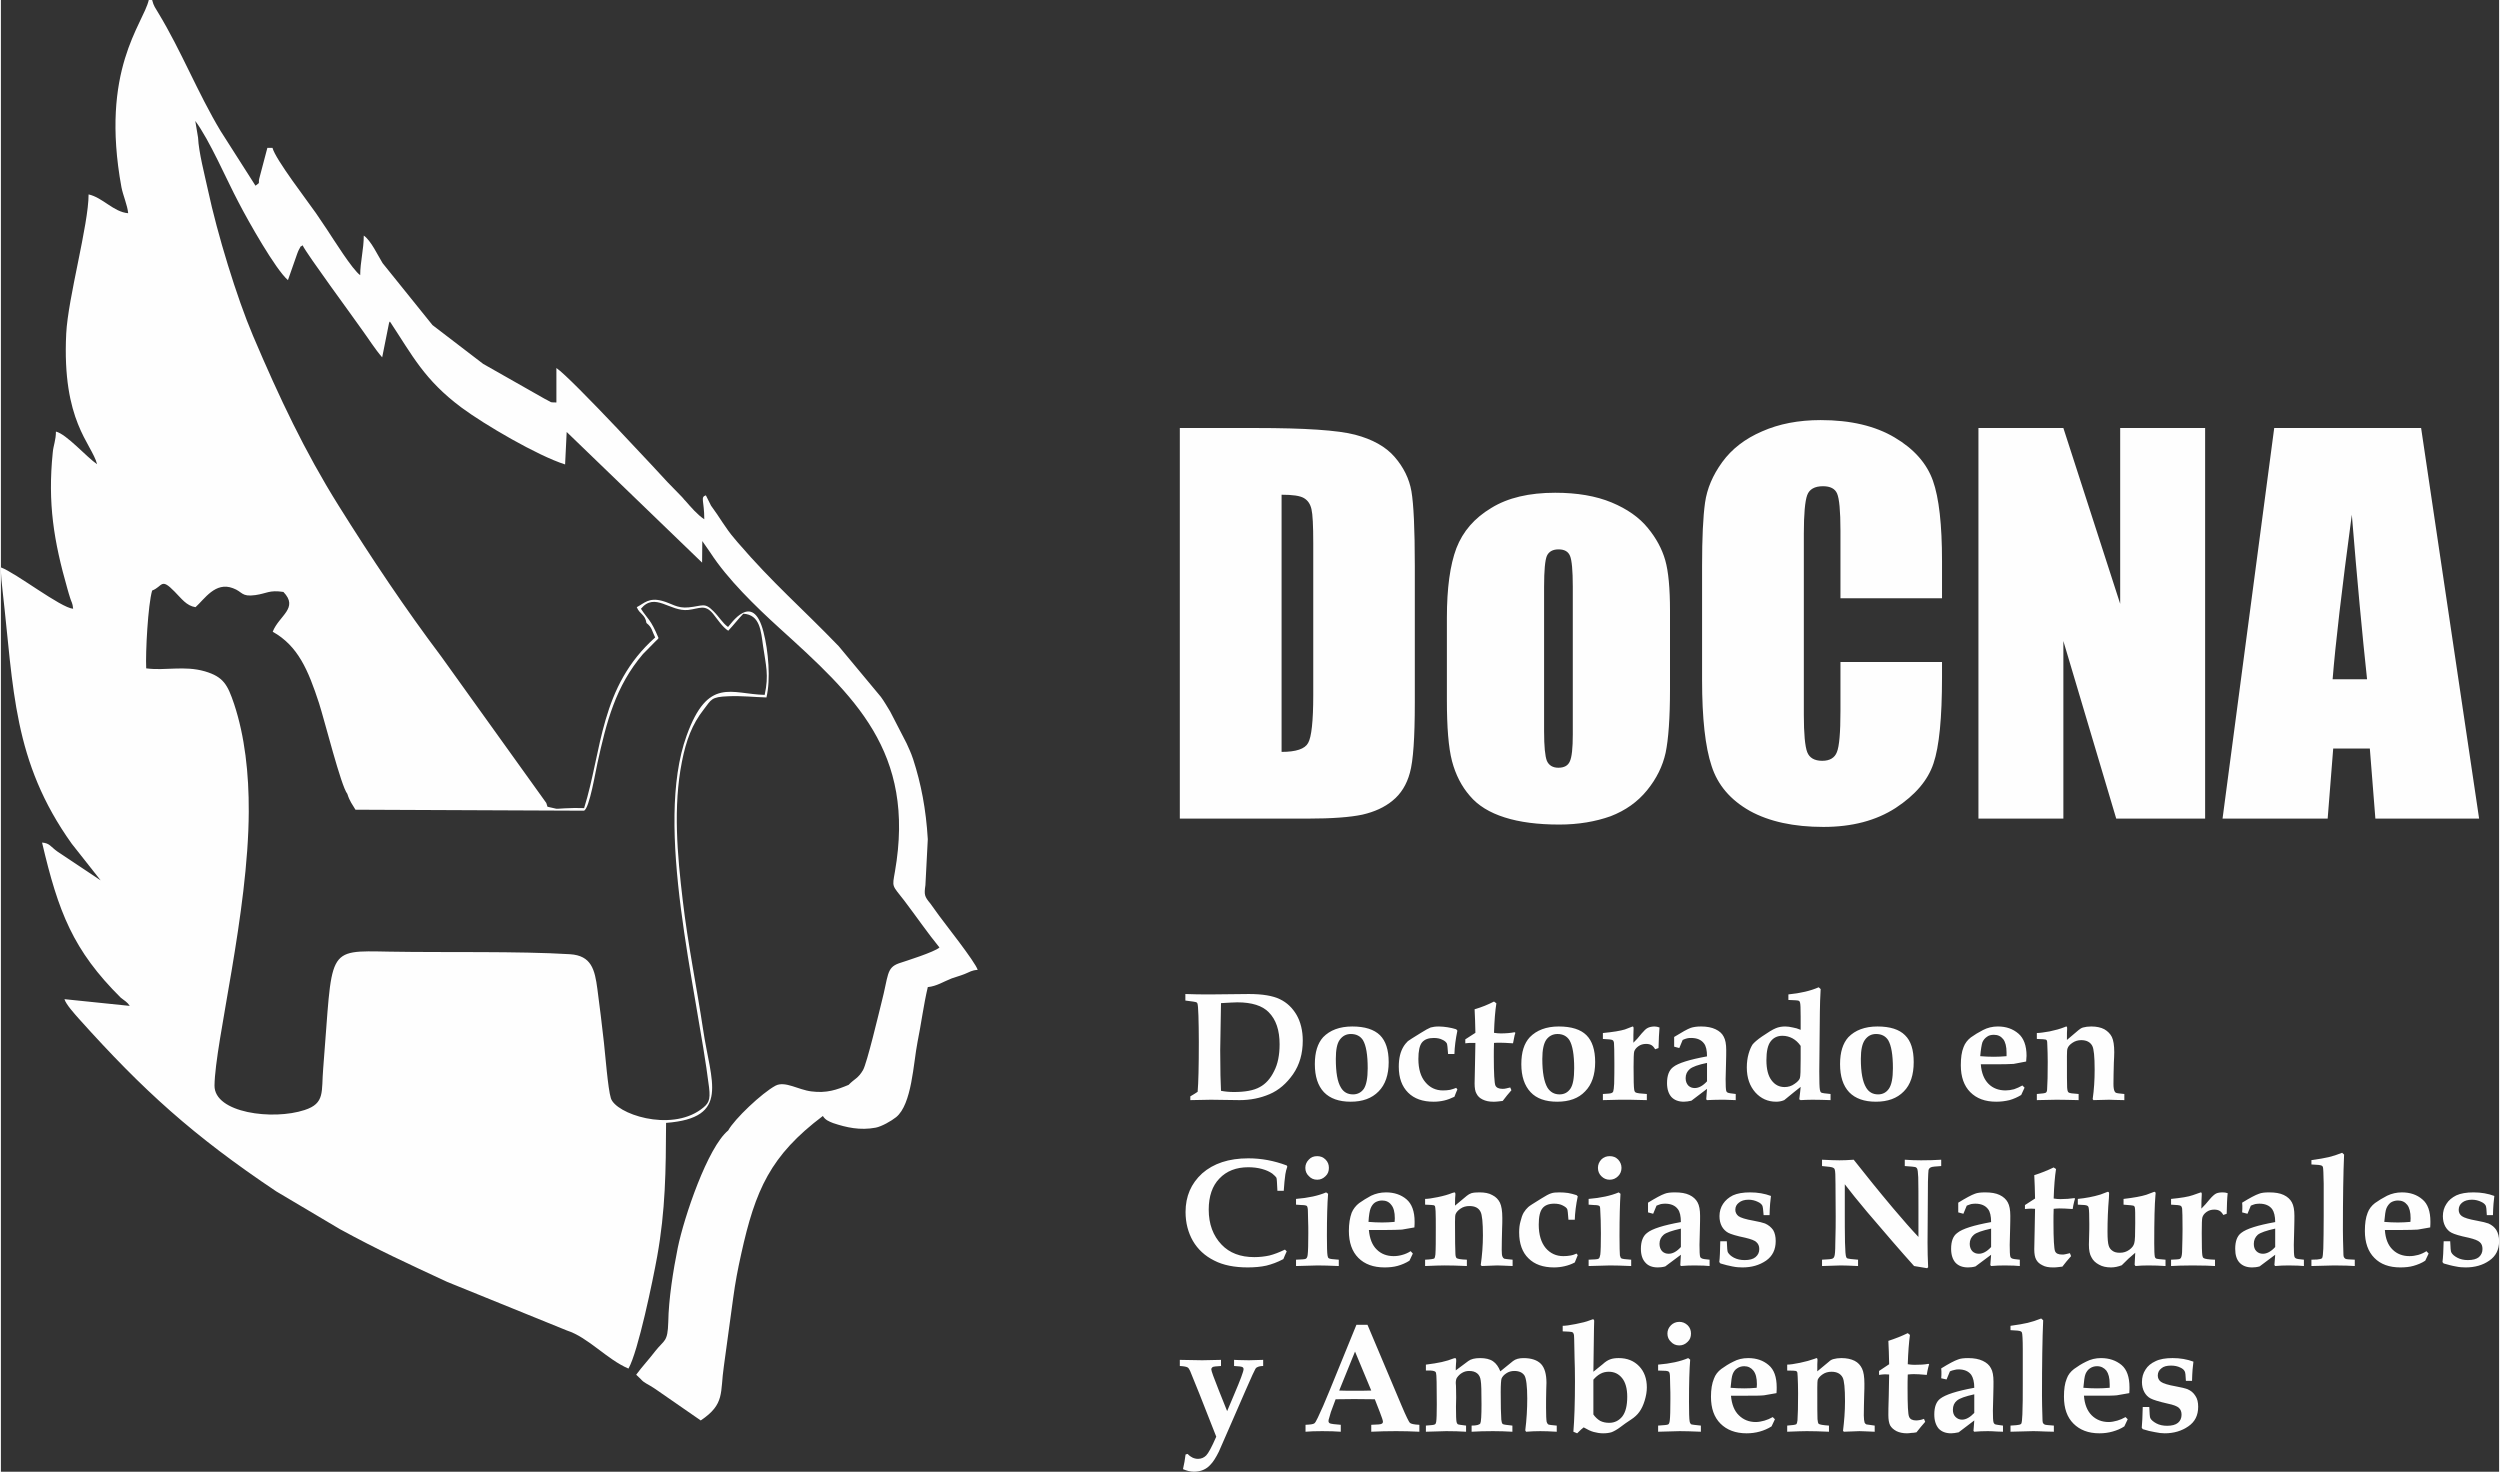
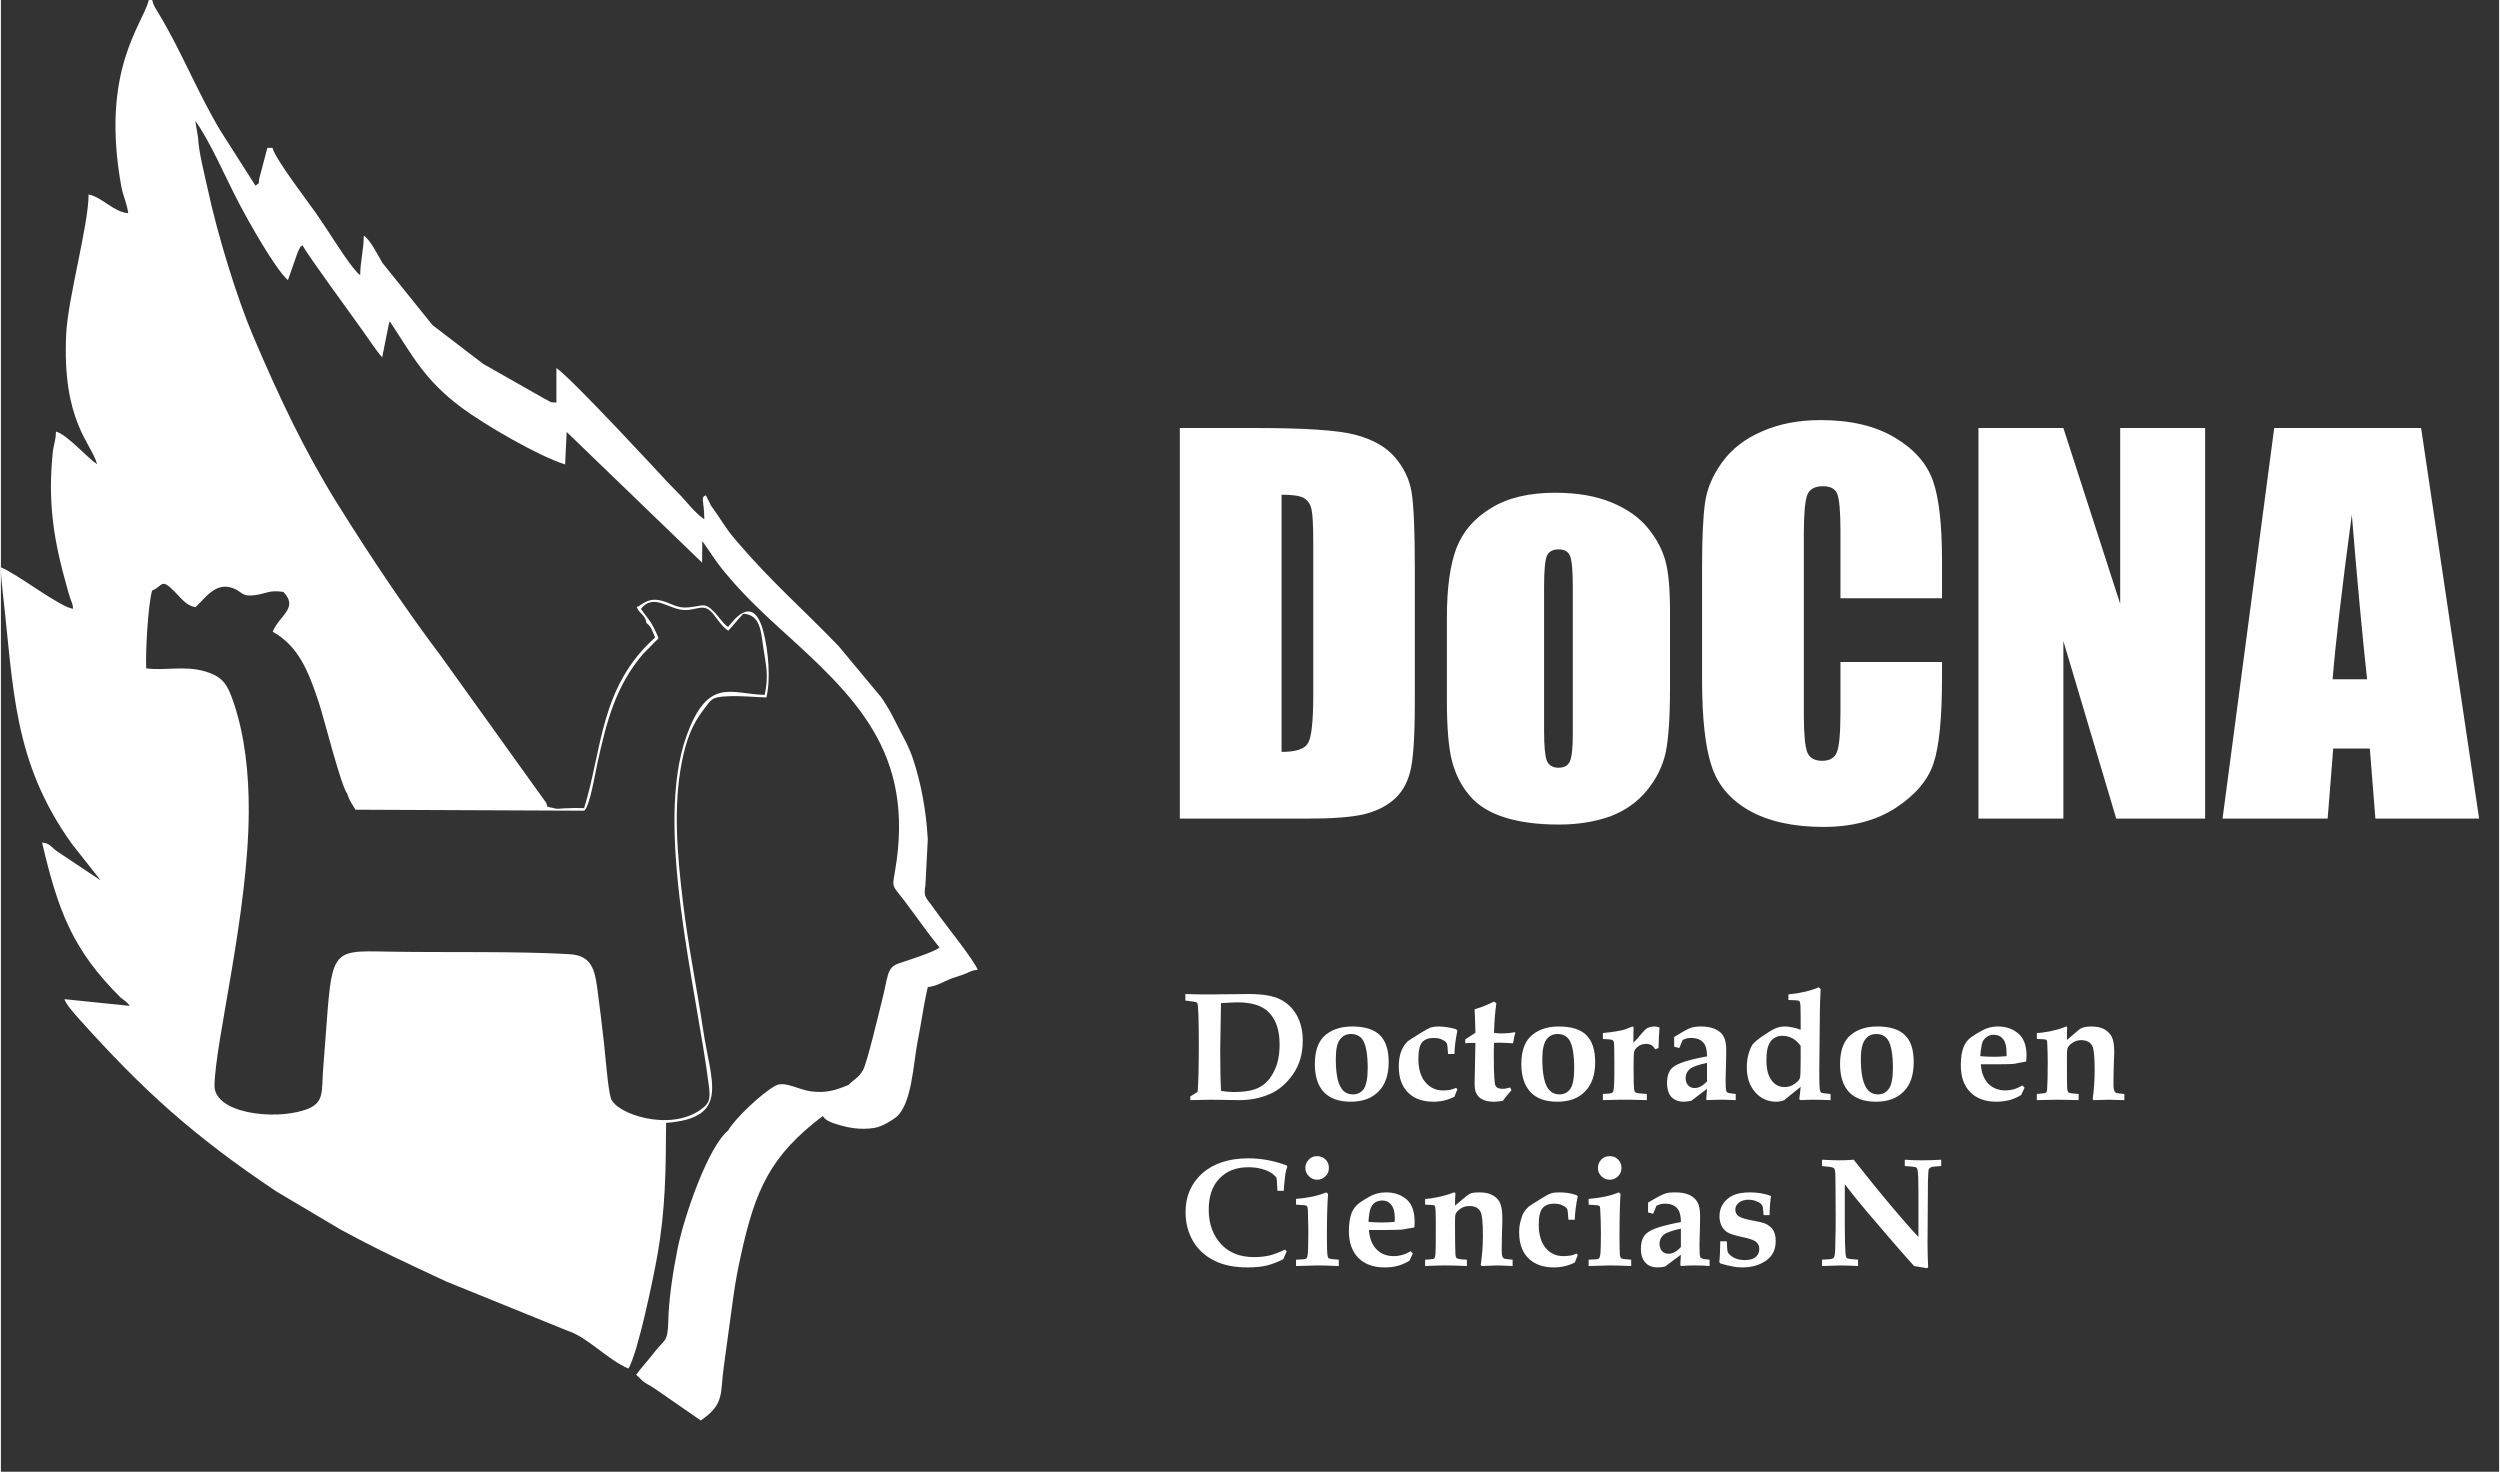
<svg xmlns="http://www.w3.org/2000/svg" xml:space="preserve" width="778px" height="458px" version="1.1" style="shape-rendering:geometricPrecision; text-rendering:geometricPrecision; image-rendering:optimizeQuality; fill-rule:evenodd; clip-rule:evenodd" viewBox="0 0 12619 7434">
  <rect x="0" y="0" width="12619" height="7434" fill="#333333" stroke="none" />
  <defs>
    <style type="text/css">
   
    .fil0 {fill:#FEFEFE}
    .fil1 {fill:#FEFEFE;fill-rule:nonzero}
   
  </style>
  </defs>
  <g id="Capa_x0020_1">
    <g id="_2220715417360">
      <path class="fil0" d="M3674 5710c-104,85 -223,437 -255,593 -23,114 -46,257 -48,376 -3,101 -19,87 -65,145 -32,42 -67,79 -97,120l23 22c18,21 35,24 72,49l231 160c124,-83 97,-140 117,-275l47 -344c11,-81 23,-143 40,-220 72,-327 148,-499 413,-699 12,20 29,27 52,36 66,22 135,38 215,23 30,-6 78,-33 103,-53 80,-65 87,-273 108,-379 18,-88 31,-190 52,-278 44,-4 80,-28 121,-44 22,-8 40,-12 65,-22 28,-11 35,-19 66,-21 -11,-39 -174,-244 -195,-274l-44 -61c-30,-36 -32,-44 -25,-93l12 -232c-9,-152 -34,-281 -74,-404 -14,-41 -18,-45 -33,-80l-83 -161c-15,-24 -30,-51 -47,-74l-213 -256c-189,-196 -331,-316 -510,-524 -8,-10 -8,-10 -16,-19 -46,-53 -77,-111 -119,-167l-26 -52c-29,9 -8,27 -8,121 -36,-24 -67,-61 -97,-95 -1,-1 -3,-3 -4,-4 -1,-2 -11,-13 -12,-14l-73 -75c-8,-9 -484,-525 -561,-576l0 174c-40,-1 -20,0 -43,-10 0,0 -12,-7 -17,-9l-310 -176 -256 -196 -252 -313c-23,-37 -59,-115 -95,-139 0,70 -18,133 -18,200 -39,-27 -136,-183 -168,-231l-56 -83c-38,-55 -205,-272 -219,-329l-26 0 -38 144c-13,43 8,25 -22,47l-176 -276c-115,-191 -199,-406 -315,-597 -15,-26 -23,-33 -31,-65l-17 0c-28,122 -247,351 -138,946 8,41 30,90 34,131 -74,-6 -128,-79 -200,-95 0,153 -104,523 -113,703 -22,445 128,553 156,660 -52,-35 -154,-152 -208,-165 0,44 -13,70 -16,106 -26,256 5,446 74,688 6,20 7,26 14,47 7,23 12,23 15,54 -63,-5 -289,-181 -365,-209 0,43 4,80 9,122 56,490 51,857 349,1274l146 185 -219 -146c-35,-25 -38,-42 -77,-45 82,350 156,544 398,784 19,15 33,22 45,41l-330 -34c8,27 52,75 74,100 324,361 575,589 996,871l322 191c196,107 339,172 541,266l606 246c106,34 202,146 310,192 49,-85 124,-449 145,-566 42,-234 44,-433 45,-675 327,-25 226,-207 187,-472 -33,-219 -77,-431 -103,-654 -27,-226 -49,-471 -4,-698 21,-108 52,-190 110,-264 39,-50 36,-64 124,-67 67,-3 127,4 193,6 22,-91 10,-236 -15,-331 -54,-211 -168,-35 -179,-25 -28,-20 -44,-50 -73,-79 -46,-47 -54,-27 -126,-20 -59,6 -85,-20 -134,-33 -67,-18 -90,12 -128,32 15,37 42,35 49,80 29,22 28,42 44,73 -280,249 -268,572 -359,862 -33,-1 -64,-1 -97,1 -12,0 -33,3 -44,2l-44 -10 -6 -19 -530 -739c-182,-242 -349,-491 -521,-766 -169,-271 -296,-539 -430,-854 -83,-195 -181,-517 -228,-737 -16,-74 -47,-192 -50,-265l-14 -84c73,98 157,295 219,412 49,95 187,339 249,392l47 -134c1,-3 7,-18 8,-19 19,-33 0,-7 19,-23 22,46 253,359 301,428 33,45 65,97 101,138l35 -175c1,-1 2,-4 4,-6 114,172 173,294 362,435 116,86 384,243 523,287l8 -164 684 660 1 -109 41 59c86,133 228,271 349,381 376,341 689,623 583,1230 -14,81 -16,65 47,146 60,79 119,165 178,237 -25,23 -172,69 -205,80 -64,23 -52,61 -88,199 -13,52 -73,305 -93,340 -25,43 -42,43 -73,75 -60,25 -111,43 -188,33 -66,-8 -133,-54 -181,-29 -69,37 -208,169 -239,226zm-2910 -2727c54,-21 43,-67 113,5 36,36 60,72 106,79 46,-41 100,-130 189,-96 50,18 41,45 113,35 58,-8 70,-27 142,-16 79,82 -22,119 -54,201 128,72 179,193 234,361 28,87 112,422 143,458 11,36 26,55 41,80l1154 5c28,-9 60,-206 68,-239 46,-210 92,-390 230,-552l65 -66c10,-9 6,-5 14,-15 -41,-98 -55,-95 -89,-148 71,-86 146,16 239,6 58,-7 84,-30 125,19 21,26 48,68 77,86 30,-32 50,-59 76,-86 85,5 89,87 100,164 14,97 30,145 8,246 -169,-4 -286,-93 -394,205 -167,458 51,1277 113,1777 8,67 -2,83 -41,112 -157,115 -431,22 -455,-57 -15,-48 -28,-221 -35,-281 -10,-89 -21,-181 -33,-270 -13,-100 -31,-169 -138,-176 -262,-16 -628,-8 -912,-13 -328,-6 -285,-21 -335,590 -10,117 11,176 -94,210 -160,53 -457,15 -455,-124 3,-220 171,-872 173,-1383 1,-193 -20,-381 -74,-544 -33,-97 -53,-137 -148,-165 -104,-30 -199,-2 -296,-15 -4,-81 9,-322 30,-393z" />
      <g>
        <path class="fil1" d="M6008 5557l0 -19c17,-10 30,-18 37,-23 4,-45 6,-129 6,-252 0,-53 -1,-97 -2,-133 -1,-36 -3,-56 -5,-61 -1,-3 -3,-5 -5,-6 -4,-2 -22,-5 -56,-9l0 -33c39,2 83,2 133,2l188 -2c69,0 121,9 156,26 36,17 64,44 85,80 20,35 31,79 31,129 0,66 -16,122 -49,170 -33,47 -72,81 -119,101 -47,20 -97,30 -151,30l-145 -2c-23,0 -58,1 -104,2zm155 -47c21,4 43,6 65,6 57,0 101,-8 131,-25 30,-16 54,-43 72,-80 19,-36 28,-82 28,-136 0,-71 -18,-125 -55,-162 -32,-33 -85,-50 -159,-50 -16,0 -43,2 -82,4l-4 238c0,100 2,169 4,205zm474 -135c0,-60 14,-105 42,-136 34,-35 83,-54 147,-54 64,0 110,15 140,44 29,29 44,74 44,136 0,64 -17,114 -51,148 -34,35 -81,52 -141,52 -59,0 -104,-16 -135,-48 -31,-33 -46,-80 -46,-142zm106 -26c0,68 8,116 26,145 13,22 33,34 61,34 23,0 42,-10 55,-29 12,-19 19,-53 19,-103 0,-68 -8,-115 -24,-142 -13,-20 -33,-31 -61,-31 -24,0 -42,10 -56,29 -14,19 -20,51 -20,97zm599 -25l-32 0c-2,-31 -4,-48 -6,-53 -4,-7 -11,-14 -23,-19 -11,-6 -26,-9 -43,-9 -27,0 -47,7 -60,23 -12,15 -18,43 -18,83 0,51 12,90 35,117 23,28 53,42 89,42 13,0 25,-1 36,-3 11,-3 22,-6 31,-10l6 8c-5,12 -11,25 -15,37 -17,8 -34,15 -52,19 -17,4 -35,6 -53,6 -55,0 -98,-15 -129,-46 -31,-31 -47,-74 -47,-131 0,-21 2,-40 6,-57 4,-17 10,-31 17,-43 7,-12 15,-21 23,-29 5,-4 27,-18 66,-42 22,-14 39,-23 49,-27 11,-3 24,-5 42,-5 15,0 30,2 44,4 15,2 29,6 43,10l6 7c-9,43 -14,82 -15,118zm55 -74l51 -33c-1,-45 -2,-85 -4,-119 35,-10 67,-23 98,-39l12 9c-6,37 -10,87 -12,149 12,2 23,3 34,3 26,0 50,-2 70,-6l4 3 -4 13c-3,15 -6,28 -8,40 -30,-2 -52,-3 -66,-3 -10,0 -20,0 -30,1 -1,26 -1,49 -1,69 0,85 3,134 8,146 5,11 17,17 36,17 5,0 11,0 18,-2 6,-1 13,-3 21,-5l6 14c-15,17 -30,35 -44,54 -10,1 -18,2 -26,3 -8,1 -15,1 -22,1 -21,0 -39,-4 -53,-11 -15,-7 -25,-17 -31,-29 -7,-11 -10,-29 -10,-52 0,-12 1,-44 2,-96 1,-46 2,-82 2,-109l-20 0c-8,0 -18,0 -31,2l0 -20zm283 125c0,-60 14,-105 43,-136 34,-35 83,-54 146,-54 64,0 111,15 140,44 29,29 44,74 44,136 0,64 -17,114 -51,148 -33,35 -80,52 -141,52 -59,0 -104,-16 -134,-48 -31,-33 -47,-80 -47,-142zm106 -26c0,68 9,116 26,145 14,22 34,34 61,34 24,0 42,-10 55,-29 13,-19 19,-53 19,-103 0,-68 -8,-115 -24,-142 -13,-20 -33,-31 -60,-31 -24,0 -43,10 -57,29 -13,19 -20,51 -20,97zm306 208l0 -31c26,-1 41,-3 44,-5 3,-1 6,-3 8,-7 2,-6 4,-19 5,-40 1,-38 1,-71 1,-102 0,-59 -1,-94 -2,-105 -1,-6 -3,-11 -7,-13 -4,-3 -20,-5 -49,-6l0 -30c52,-5 88,-11 111,-18l39 -15c3,0 5,3 5,8l0 5c-1,16 -1,39 -1,69 13,-12 27,-28 42,-47 12,-14 22,-24 31,-28 8,-4 20,-7 34,-7 8,0 17,2 25,5 -2,25 -4,60 -5,104l-17 6c-6,-10 -12,-17 -19,-21 -7,-4 -16,-6 -27,-6 -15,0 -28,4 -39,12 -11,8 -18,17 -21,27 -2,8 -3,34 -3,78 0,65 1,103 3,113 1,8 3,12 7,15 6,4 25,6 57,8l0 31 -43 -1c-27,-1 -51,-1 -70,-1 -19,0 -41,0 -66,1l-43 1zm671 -31l0 31 -29 -1c-16,-1 -32,-1 -47,-1 -24,0 -47,1 -69,2l-4 -4 4 -53 -79 60c-14,3 -27,5 -38,5 -27,0 -48,-8 -63,-24 -14,-16 -22,-39 -22,-70 0,-38 10,-65 31,-81 25,-20 83,-38 171,-54 0,-30 -5,-52 -15,-65 -14,-19 -36,-28 -65,-28 -7,0 -14,0 -21,2 -7,2 -14,4 -22,8l-17 41 -26 -7 0 -17 0 -17 0 -15c39,-24 67,-40 84,-46 12,-4 29,-7 52,-7 30,0 54,5 73,14 19,9 33,21 41,37 9,16 13,38 13,68 0,13 0,35 -1,67 -1,33 -2,60 -2,80 0,32 1,52 3,59 1,4 3,7 7,9 4,2 18,5 41,7zm-145 -157c-45,9 -74,20 -87,31 -14,12 -21,27 -21,46 0,16 5,28 13,37 9,9 20,13 33,13 20,0 41,-11 62,-34l0 -93zm473 -167l0 -66c0,-41 -1,-65 -3,-71 -1,-5 -3,-8 -7,-10 -4,-2 -21,-3 -52,-4l0 -28c61,-6 112,-18 153,-36l10 9c-2,41 -4,80 -4,116l-3 300c0,51 1,81 3,92 1,7 3,12 7,15 4,2 20,5 47,7l0 31c-31,-1 -62,-2 -91,-2 -22,0 -42,1 -60,2l-7 -4c3,-26 6,-47 7,-63 -17,13 -45,36 -83,67 -14,6 -28,8 -41,8 -42,0 -77,-16 -105,-47 -28,-32 -43,-73 -43,-126 0,-25 3,-48 9,-69 6,-21 13,-36 20,-47 8,-10 24,-24 47,-40 32,-22 55,-36 70,-42 14,-6 30,-9 48,-9 12,0 25,2 38,5 13,2 26,6 40,12zm0 81c-12,-17 -25,-29 -41,-38 -15,-8 -32,-13 -51,-13 -26,0 -46,10 -60,29 -14,18 -21,50 -21,94 0,46 9,80 26,102 17,23 39,34 66,34 18,0 35,-5 50,-16 15,-10 24,-20 27,-29 3,-8 4,-41 4,-99l0 -64zm199 92c0,-60 14,-105 42,-136 34,-35 83,-54 147,-54 64,0 110,15 139,44 30,29 44,74 44,136 0,64 -16,114 -50,148 -34,35 -81,52 -141,52 -59,0 -104,-16 -135,-48 -31,-33 -46,-80 -46,-142zm105 -26c0,68 9,116 27,145 13,22 33,34 60,34 24,0 42,-10 55,-29 13,-19 20,-53 20,-103 0,-68 -8,-115 -24,-142 -13,-20 -33,-31 -61,-31 -24,0 -42,10 -56,29 -14,19 -21,51 -21,97zm816 134l11 11 -17 37c-18,11 -38,20 -59,26 -21,5 -43,8 -67,8 -56,0 -99,-16 -131,-48 -32,-32 -48,-78 -48,-136 0,-37 4,-68 14,-92 7,-19 20,-36 37,-49 18,-13 38,-25 61,-37 23,-12 48,-18 75,-18 42,0 76,12 104,36 27,23 41,61 41,112 0,7 -1,16 -2,29l-63 12c-19,1 -47,2 -84,2l-82 0c3,44 17,77 39,99 22,22 51,33 86,33 14,0 28,-2 43,-6 14,-5 28,-11 42,-19zm-213 -148c23,2 46,3 69,3 20,0 41,-1 64,-3l0 -18c0,-31 -6,-54 -17,-68 -12,-15 -27,-22 -47,-22 -14,0 -26,3 -35,10 -10,7 -18,16 -23,28 -4,13 -8,36 -11,70zm286 222l0 -31c27,-2 43,-4 46,-7 4,-3 6,-9 6,-19 2,-26 3,-71 3,-136 0,-33 -1,-60 -2,-83 0,-15 -1,-23 -3,-26 -1,-2 -3,-3 -6,-4 -2,-1 -17,-2 -44,-3l0 -30c14,0 35,-3 64,-8 29,-6 54,-13 74,-21l10 -4c4,0 5,3 5,9l0 4c-1,7 -1,25 -1,55l59 -50c7,-6 15,-11 23,-13 11,-3 25,-5 41,-5 27,0 49,5 66,14 17,10 30,23 38,39 8,17 12,42 12,77 0,15 -1,33 -2,53 -1,41 -2,77 -2,107 0,18 2,29 5,36 2,5 5,8 8,9 4,2 18,4 42,6l0 31 -47 -1 -30 -1 -79 2 -4 -5c7,-48 10,-98 10,-149 0,-65 -4,-105 -12,-120 -10,-19 -29,-29 -56,-29 -17,0 -32,5 -45,14 -12,8 -21,18 -24,28 -2,4 -3,17 -3,38 0,93 0,146 1,159 1,14 3,22 7,25 4,4 21,6 51,8l0 31c-44,-1 -81,-2 -112,-2 -18,0 -51,1 -99,2zm-3798 755l9 9c-6,13 -12,26 -17,39 -30,16 -58,26 -86,33 -27,6 -59,9 -94,9 -67,0 -124,-11 -170,-35 -46,-23 -82,-56 -107,-99 -24,-42 -37,-91 -37,-146 0,-79 28,-144 84,-195 57,-50 134,-76 233,-76 33,0 66,3 98,9 32,6 64,15 96,27l3 6c-5,13 -8,27 -10,39 -3,23 -6,50 -8,83l-32 0c-2,-40 -3,-62 -5,-66 -2,-4 -9,-11 -21,-21 -13,-9 -29,-17 -51,-23 -21,-6 -45,-9 -70,-9 -61,0 -110,19 -146,57 -36,37 -54,90 -54,157 0,73 22,132 65,177 40,42 95,63 165,63 27,0 53,-3 76,-8 24,-6 50,-16 79,-30zm163 -472c16,0 30,5 42,17 12,12 17,26 17,42 0,17 -5,31 -17,42 -12,12 -26,18 -42,18 -17,0 -31,-6 -42,-18 -12,-11 -18,-25 -18,-42 0,-16 6,-30 18,-42 11,-12 25,-17 42,-17zm-107 555l0 -32c29,-1 46,-2 50,-5 5,-3 8,-10 9,-21 2,-17 3,-52 3,-107 0,-23 0,-45 -1,-66l-1 -44c0,-15 -2,-24 -5,-28 -3,-3 -12,-5 -26,-5l-29 -2 0 -29c62,-5 112,-16 152,-33l10 7c-4,49 -6,120 -6,213 0,54 1,87 3,98 1,8 3,13 7,15 3,3 20,5 50,7l0 32c-46,-2 -82,-3 -107,-3 -14,0 -50,1 -109,3zm579 -75l11 12 -17 36c-19,12 -38,20 -59,26 -21,6 -44,8 -67,8 -56,0 -100,-16 -132,-48 -32,-32 -48,-78 -48,-136 0,-37 5,-67 14,-92 8,-19 21,-36 38,-49 18,-13 38,-25 60,-37 23,-11 48,-17 76,-17 41,0 76,12 103,35 27,23 41,61 41,113 0,6 0,16 -1,29l-63 11c-19,1 -47,2 -84,2l-83 0c4,44 17,77 40,99 22,22 51,33 85,33 15,0 29,-2 43,-6 15,-4 29,-10 43,-19zm-213 -148c23,2 46,3 69,3 20,0 41,-1 63,-3l1 -18c0,-31 -6,-54 -18,-68 -11,-15 -27,-22 -46,-22 -14,0 -26,4 -36,10 -10,7 -17,17 -22,29 -5,12 -9,35 -11,69zm286 223l0 -32c27,-1 42,-4 46,-6 3,-3 5,-10 6,-20 2,-26 2,-71 2,-136 0,-32 0,-60 -1,-83 -1,-14 -2,-23 -3,-25 -1,-2 -3,-4 -6,-5 -3,-1 -18,-2 -44,-3l0 -29c13,0 35,-3 64,-9 29,-6 54,-13 73,-21l11 -3c3,0 5,3 5,8l0 4c-1,7 -2,25 -2,55l60 -50c7,-6 15,-10 23,-13 11,-3 24,-4 40,-4 27,0 49,4 66,14 18,9 30,22 38,38 8,17 12,42 12,77 0,16 0,33 -1,53 -1,42 -2,77 -2,108 0,17 1,29 4,35 2,5 5,8 9,10 4,1 18,3 42,5l0 32 -47 -2 -31 -1 -78 3 -5 -5c7,-49 11,-99 11,-150 0,-64 -4,-104 -12,-119 -10,-20 -29,-29 -56,-29 -17,0 -32,4 -45,13 -13,9 -21,18 -25,28 -2,4 -3,17 -3,39 0,92 1,145 2,159 0,13 3,21 6,24 5,4 22,7 52,8l0 32c-44,-2 -82,-3 -112,-3 -19,0 -52,1 -99,3zm756 -234l-32 0c-2,-30 -4,-48 -6,-53 -3,-7 -11,-13 -23,-19 -11,-6 -26,-9 -43,-9 -27,0 -47,8 -59,23 -13,16 -19,43 -19,83 0,51 12,90 35,118 23,27 53,41 89,41 13,0 25,-1 36,-3 12,-2 22,-6 31,-10l6 8c-5,12 -10,25 -15,37 -17,9 -34,15 -52,19 -17,4 -35,6 -53,6 -55,0 -98,-15 -129,-46 -31,-30 -47,-74 -47,-131 0,-21 2,-39 7,-56 4,-17 9,-32 16,-44 7,-11 15,-21 23,-28 5,-5 27,-19 66,-43 22,-14 39,-23 49,-26 11,-4 24,-5 42,-5 15,0 30,1 44,3 15,3 29,6 43,11l6 6c-9,43 -14,83 -15,118zm177 -321c16,0 30,5 42,17 11,12 17,26 17,42 0,17 -6,31 -17,42 -12,12 -26,18 -43,18 -16,0 -30,-6 -42,-18 -11,-11 -17,-25 -17,-42 0,-16 6,-30 17,-42 12,-12 26,-17 43,-17zm-107 555l0 -32c29,-1 46,-2 50,-5 5,-3 7,-10 9,-21 2,-17 3,-52 3,-107 0,-23 -1,-45 -1,-66l-2 -44c0,-15 -1,-24 -4,-28 -4,-3 -12,-5 -26,-5l-29 -2 0 -29c61,-5 112,-16 152,-33l9 7c-3,49 -5,120 -5,213 0,54 1,87 2,98 2,8 4,13 7,15 4,3 20,5 50,7l0 32c-46,-2 -81,-3 -107,-3 -13,0 -49,1 -108,3zm611 -32l0 32 -29 -2c-16,0 -32,-1 -47,-1 -24,0 -47,1 -69,3l-3 -5 3 -52 -79 59c-14,4 -27,5 -38,5 -27,0 -48,-8 -62,-24 -15,-16 -23,-39 -23,-70 0,-38 11,-65 31,-80 25,-21 83,-39 171,-55 0,-30 -5,-52 -15,-65 -14,-19 -36,-28 -65,-28 -7,0 -14,1 -21,2 -7,2 -14,5 -22,8l-17 41 -26 -7 0 -17 0 -17 0 -15c39,-24 67,-39 84,-45 12,-5 30,-7 52,-7 30,0 54,4 73,13 19,9 33,22 41,37 9,16 13,39 13,68 0,13 0,35 -1,68 -1,33 -2,59 -2,79 0,32 1,52 3,59 1,4 3,7 8,9 3,3 17,5 40,7zm-145 -157c-44,10 -74,20 -87,31 -14,12 -21,27 -21,46 0,16 5,28 13,37 9,9 20,13 33,13 21,0 41,-11 62,-34l0 -93zm232 64c1,33 3,51 5,55 6,11 16,20 31,28 16,8 33,12 54,12 25,0 43,-5 55,-15 13,-11 19,-24 19,-41 0,-15 -5,-26 -14,-34 -8,-9 -28,-16 -57,-23 -44,-9 -73,-18 -86,-25 -13,-7 -24,-18 -32,-32 -8,-15 -12,-32 -12,-52 0,-23 6,-44 18,-62 12,-18 28,-32 50,-43 22,-10 51,-15 87,-15 38,0 73,6 105,18 -3,21 -6,53 -7,97l-30 0c-2,-28 -4,-44 -7,-49 -4,-7 -11,-13 -22,-18 -14,-7 -30,-11 -47,-11 -21,0 -37,5 -49,15 -12,9 -18,21 -18,36 0,13 6,24 16,32 11,8 36,16 76,23 28,5 47,10 58,14 18,8 31,19 41,33 9,15 13,34 13,56 0,43 -16,76 -49,99 -34,23 -73,34 -119,34 -15,0 -32,-1 -51,-5 -18,-3 -39,-9 -60,-15l-6 -7c3,-22 4,-57 5,-105l33 0zm481 125l0 -32c31,-1 49,-3 54,-6 4,-2 6,-5 8,-10 3,-6 5,-28 5,-65 2,-61 2,-107 2,-138l-1 -163c0,-43 -1,-67 -4,-74 -1,-4 -4,-7 -7,-8 -5,-4 -24,-6 -57,-9l0 -32c39,2 69,3 88,3 21,0 45,-1 72,-3 59,75 125,157 199,245 50,59 92,107 128,145l0 -152c0,-57 0,-107 -1,-149 -1,-25 -3,-40 -6,-45 -2,-3 -5,-6 -9,-7 -4,-1 -22,-3 -53,-5l0 -32c27,2 55,3 82,3 38,0 72,-1 102,-3l0 32c-28,2 -45,3 -51,6 -3,1 -6,3 -8,5 -2,3 -4,5 -5,9 -1,6 -2,26 -3,59l-1 153 -1 155c0,41 1,82 3,124l-5 5c-31,-5 -53,-9 -66,-11 -65,-72 -144,-164 -237,-273 -47,-56 -85,-103 -113,-140l0 148c0,41 0,89 1,146 1,42 3,67 6,73 1,3 2,5 5,7 5,2 23,5 55,7l0 32c-41,-2 -70,-3 -88,-3 -15,0 -46,1 -94,3z" />
-         <path class="fil1" d="M10198 6363l0 32 -29 -2c-16,0 -32,-1 -47,-1 -24,0 -47,1 -69,3l-4 -5 4 -52 -79 59c-14,4 -27,5 -38,5 -27,0 -48,-8 -63,-24 -14,-16 -22,-39 -22,-70 0,-38 10,-65 31,-80 25,-21 83,-39 171,-55 0,-30 -5,-52 -15,-65 -14,-19 -36,-28 -65,-28 -7,0 -14,1 -21,2 -7,2 -14,5 -22,8l-17 41 -26 -7 0 -17 0 -17 0 -15c39,-24 67,-39 84,-45 12,-5 30,-7 52,-7 30,0 54,4 73,13 19,9 33,22 41,37 9,16 13,39 13,68 0,13 0,35 -1,68 -1,33 -2,59 -2,79 0,32 1,52 3,59 1,4 3,7 7,9 4,3 18,5 41,7zm-145 -157c-45,10 -74,20 -87,31 -14,12 -21,27 -21,46 0,16 5,28 13,37 9,9 20,13 33,13 20,0 41,-11 62,-34l0 -93zm171 -119l51 -33c-1,-45 -2,-84 -4,-118 35,-11 67,-24 98,-39l12 8c-6,37 -10,87 -12,149 12,2 23,3 34,3 26,0 50,-2 70,-5l4 2 -4 14c-4,14 -6,27 -8,39 -30,-2 -52,-3 -66,-3 -10,0 -20,1 -30,2 -1,25 -1,48 -1,68 0,85 3,134 8,146 5,12 17,17 36,17 5,0 11,0 18,-2 6,-1 13,-3 21,-5l6 15c-15,17 -30,34 -44,53 -10,1 -18,2 -26,3 -8,1 -15,1 -22,1 -21,0 -39,-3 -53,-11 -15,-7 -25,-17 -31,-28 -7,-12 -10,-30 -10,-53 0,-12 1,-44 2,-96 1,-46 2,-82 2,-108l-20 -1c-8,0 -18,1 -31,2l0 -20zm267 -2l0 -29c40,-4 78,-11 114,-22l37 -14c5,0 7,3 7,9l-1 23c-5,58 -7,115 -7,169 0,36 2,59 6,71 3,11 10,20 19,26 9,7 22,10 37,10 19,0 34,-5 48,-15 14,-10 22,-21 25,-33 4,-12 5,-46 5,-102 0,-45 0,-71 -2,-79 -1,-4 -3,-7 -5,-8 -4,-2 -21,-4 -52,-6l0 -29c52,-6 90,-13 115,-21l40 -15c5,0 7,3 7,9l-1 10c-4,44 -6,125 -6,241 0,36 1,58 3,68 1,4 3,7 6,9 4,2 20,4 48,6l0 32c-29,-2 -58,-3 -87,-3 -24,0 -45,1 -65,3l-4 -7c1,-13 2,-33 3,-60 -23,19 -46,40 -68,63 -18,7 -36,11 -54,11 -23,0 -44,-4 -61,-14 -17,-9 -30,-21 -38,-37 -9,-15 -13,-36 -13,-63l1 -42c1,-26 1,-47 1,-63 0,-45 -1,-72 -3,-81 -1,-6 -3,-10 -8,-12 -4,-3 -19,-4 -47,-5zm471 310l0 -32c26,-1 40,-2 44,-4 3,-2 6,-4 7,-8 3,-6 5,-19 5,-40 1,-37 2,-71 2,-102 0,-59 -1,-94 -2,-104 -1,-7 -3,-11 -7,-14 -4,-3 -20,-5 -49,-6l0 -29c51,-5 88,-11 110,-19l40 -14c3,0 5,2 5,7l0 5c-1,16 -2,40 -2,70 13,-13 28,-29 43,-48 12,-14 22,-23 31,-28 8,-4 20,-6 34,-6 8,0 16,1 25,4 -3,25 -4,60 -5,104l-17 6c-6,-10 -12,-17 -19,-21 -7,-4 -16,-6 -27,-6 -15,0 -28,4 -39,12 -11,8 -18,17 -21,28 -2,7 -3,33 -3,78 0,64 1,102 3,113 1,7 3,12 7,14 5,4 24,7 57,8l0 32 -43 -2c-27,0 -51,-1 -71,-1 -18,0 -40,1 -65,1l-43 2zm671 -32l0 32 -30 -2c-15,0 -31,-1 -47,-1 -24,0 -46,1 -68,3l-4 -5 4 -52 -79 59c-15,4 -27,5 -38,5 -27,0 -48,-8 -63,-24 -15,-16 -22,-39 -22,-70 0,-38 10,-65 30,-80 26,-21 83,-39 172,-55 0,-30 -6,-52 -15,-65 -14,-19 -36,-28 -65,-28 -7,0 -14,1 -21,2 -7,2 -15,5 -22,8l-17 41 -27 -7 1 -17 0 -17 -1 -15c39,-24 67,-39 85,-45 12,-5 29,-7 51,-7 31,0 55,4 74,13 19,9 33,22 41,37 9,16 13,39 13,68 0,13 0,35 -1,68 -1,33 -2,59 -2,79 0,32 1,52 3,59 1,4 3,7 7,9 4,3 18,5 41,7zm-145 -157c-45,10 -74,20 -88,31 -13,12 -20,27 -20,46 0,16 4,28 13,37 9,9 20,13 33,13 20,0 41,-11 62,-34l0 -93zm183 -324l0 -22c37,-5 66,-10 87,-15 21,-5 43,-12 68,-22l10 9c-4,91 -6,218 -6,381 0,33 1,66 2,100 0,22 1,34 3,37 2,4 5,7 9,9 5,2 20,3 46,4l0 32 -41 -2c-25,0 -46,-1 -63,-1l-115 3 0 -32 29 -1c12,-1 21,-3 25,-7 3,-5 5,-21 6,-48 1,-39 2,-94 2,-165l0 -163c-1,-50 -2,-78 -4,-84 -2,-4 -3,-6 -6,-7 -5,-3 -22,-5 -52,-6zm581 438l11 12 -17 36c-18,12 -38,20 -59,26 -21,6 -43,8 -67,8 -56,0 -100,-16 -131,-48 -32,-32 -48,-78 -48,-136 0,-37 4,-67 14,-92 7,-19 20,-36 37,-49 18,-13 38,-25 61,-37 23,-11 48,-17 75,-17 42,0 76,12 103,35 28,23 41,61 41,113 0,6 0,16 -1,29l-63 11c-19,1 -47,2 -84,2l-82 0c3,44 16,77 39,99 22,22 51,33 85,33 15,0 29,-2 44,-6 14,-4 28,-10 42,-19zm-213 -148c23,2 46,3 69,3 20,0 41,-1 63,-3l1 -18c0,-31 -6,-54 -17,-68 -12,-15 -27,-22 -47,-22 -14,0 -26,4 -36,10 -9,7 -17,17 -22,29 -5,12 -8,35 -11,69zm333 98c1,33 3,51 5,55 5,11 16,20 31,28 15,8 33,12 53,12 25,0 44,-5 56,-15 12,-11 18,-24 18,-41 0,-15 -4,-26 -13,-34 -9,-9 -28,-16 -57,-23 -44,-9 -73,-18 -86,-25 -14,-7 -24,-18 -32,-32 -8,-15 -12,-32 -12,-52 0,-23 6,-44 18,-62 11,-18 28,-32 50,-43 22,-10 51,-15 87,-15 38,0 73,6 105,18 -3,21 -6,53 -7,97l-31 0c-1,-28 -3,-44 -6,-49 -4,-7 -11,-13 -22,-18 -14,-7 -30,-11 -47,-11 -21,0 -38,5 -50,15 -11,9 -17,21 -17,36 0,13 5,24 16,32 11,8 36,16 76,23 28,5 47,10 58,14 18,8 31,19 40,33 9,15 14,34 14,56 0,43 -16,76 -50,99 -33,23 -73,34 -119,34 -15,0 -32,-1 -50,-5 -19,-3 -39,-9 -61,-15l-6 -7c3,-22 5,-57 6,-105l33 0zm-6417 630l0 -31c59,1 96,2 113,2 22,0 54,-1 95,-2l0 31c-23,1 -37,3 -42,5 -4,3 -7,7 -7,12 0,8 13,43 38,106l42 105 35 -83c32,-75 48,-118 48,-129 0,-5 -2,-9 -7,-11 -4,-2 -18,-4 -41,-5l0 -31 24 1c26,1 43,1 51,1 10,0 34,-1 72,-2l0 31c-12,0 -22,2 -30,6 -4,2 -7,4 -9,8 -4,6 -20,41 -48,105l-71 163 -66 151c-15,30 -29,52 -41,64 -11,13 -24,22 -38,28 -14,6 -30,9 -47,9 -18,0 -36,-5 -55,-13 6,-25 10,-50 13,-74l10 -3c15,16 33,25 53,25 16,0 30,-6 41,-17 11,-11 28,-42 51,-95l-85 -216 -47 -116c-4,-9 -8,-15 -13,-18 -5,-3 -18,-6 -39,-7zm635 297c24,-1 39,-3 44,-7 4,-2 10,-12 18,-29 16,-33 36,-79 60,-138l135 -331 56 0 173 410c22,52 36,80 41,85 5,5 21,9 48,10l0 35c-41,-2 -80,-3 -117,-3 -44,0 -86,1 -126,3l0 -35c30,-1 48,-2 52,-5 5,-2 7,-6 7,-11 0,-5 -5,-21 -16,-49l-25 -64c-31,0 -67,-1 -105,-1 -34,0 -65,1 -93,1l-16 43c-5,12 -11,29 -17,53 -2,5 -3,10 -3,14 0,6 3,10 8,12 5,2 23,5 54,7l0 35c-25,-2 -56,-3 -94,-3 -35,0 -63,1 -84,3l0 -35zm250 -370l-80 197c23,1 49,1 77,1 30,0 58,0 85,-1l-82 -197zm358 405l0 -31c26,-2 41,-3 45,-6 4,-2 6,-6 7,-13 2,-12 3,-42 3,-88 0,-99 -1,-152 -4,-160 -2,-7 -11,-10 -26,-11l-25 0 0 -30c31,-4 58,-8 80,-13 22,-5 42,-11 59,-18 4,-1 7,-2 8,-2 4,0 6,3 6,10 0,4 0,11 -1,19 0,4 -1,10 -1,19l0 14 63 -47c13,-10 33,-15 60,-15 27,0 49,5 65,16 16,11 28,28 37,51l64 -52c13,-10 30,-15 53,-15 40,0 69,10 88,29 19,20 28,52 28,96l-1 32c-1,35 -1,67 -1,94 0,37 1,60 3,71 2,6 4,10 8,13 4,2 18,4 43,6l0 31c-32,-2 -60,-3 -83,-3 -23,0 -47,1 -72,3l-4 -7c7,-55 10,-109 10,-161 0,-62 -5,-101 -14,-116 -10,-15 -27,-23 -51,-23 -16,0 -29,4 -41,12 -12,8 -20,17 -24,27 -2,7 -4,29 -4,67 0,67 1,114 3,140 1,11 3,18 7,22 4,3 20,5 49,8l0 31c-33,-2 -66,-3 -98,-3 -40,0 -76,1 -108,3l0 -31c25,0 39,-4 44,-11 4,-8 6,-40 6,-96 0,-65 -1,-105 -4,-121 -2,-16 -8,-28 -18,-36 -10,-8 -23,-12 -41,-12 -12,0 -24,3 -34,9 -11,6 -19,14 -27,25 -4,6 -6,15 -6,27l1 14c0,8 1,28 1,60l-1 46c0,43 1,69 3,77 1,5 3,8 6,11 3,2 17,4 42,7l0 31c-30,-2 -64,-3 -100,-3 -13,0 -47,1 -103,3zm764 8l-19 -8c5,-61 8,-147 8,-255 0,-50 -1,-88 -2,-114l-2 -99c0,-15 -1,-25 -4,-29 -1,-4 -5,-6 -9,-7 -4,-1 -19,-2 -45,-3l0 -28c14,0 36,-3 66,-9 31,-6 54,-12 69,-18l17 -6c5,0 7,3 7,9l-1 40c0,13 -1,86 -3,216l47 -38c14,-13 27,-21 39,-25 11,-4 25,-6 42,-6 43,0 77,14 103,41 26,27 39,63 39,107 0,22 -4,44 -11,67 -7,23 -16,42 -27,57 -10,14 -24,27 -41,38 -21,14 -39,26 -54,38 -17,13 -32,21 -44,26 -12,4 -27,6 -44,6 -17,0 -33,-3 -48,-7 -15,-4 -31,-12 -50,-23 -6,4 -17,14 -33,30zm82 -271l0 176c10,14 21,24 34,32 14,7 29,10 46,10 27,0 49,-11 66,-32 17,-22 25,-55 25,-100 0,-41 -9,-73 -26,-94 -17,-21 -39,-32 -67,-32 -15,0 -29,3 -42,10 -13,7 -25,17 -36,30zm434 -292c17,0 30,6 42,17 12,12 17,26 17,42 0,17 -5,31 -17,42 -12,12 -26,18 -42,18 -17,0 -31,-6 -42,-18 -12,-11 -18,-25 -18,-42 0,-16 6,-30 18,-42 11,-11 26,-17 42,-17zm-107 555l0 -31c29,-2 46,-3 51,-6 4,-2 7,-10 8,-21 2,-16 3,-52 3,-107 0,-23 0,-45 -1,-65l-1 -45c0,-15 -2,-24 -5,-27 -3,-4 -12,-6 -26,-6l-29 -1 0 -30c62,-5 112,-16 152,-33l10 8c-4,48 -6,119 -6,213 0,53 1,86 3,97 1,8 4,13 7,16 3,2 20,4 50,7l0 31c-46,-2 -82,-3 -107,-3 -13,0 -50,1 -109,3zm579 -74l11 11 -17 36c-19,12 -38,20 -59,26 -21,6 -44,9 -67,9 -56,0 -100,-17 -132,-49 -32,-32 -48,-77 -48,-136 0,-37 5,-67 15,-91 7,-20 20,-36 37,-49 18,-13 38,-26 61,-37 22,-12 47,-18 75,-18 42,0 76,12 103,35 28,23 41,61 41,113 0,6 0,16 -1,29l-63 11c-19,2 -47,2 -84,2l-83 0c4,44 17,77 40,99 22,22 51,34 85,34 15,0 29,-3 44,-7 14,-4 28,-10 42,-18zm-213 -148c23,2 46,3 69,3 20,0 41,-1 63,-3l1 -18c0,-32 -6,-54 -18,-69 -11,-14 -27,-22 -46,-22 -14,0 -26,4 -36,11 -10,6 -17,16 -22,28 -5,12 -8,35 -11,70zm286 222l0 -31c27,-2 42,-4 46,-7 3,-3 5,-10 6,-20 2,-26 3,-71 3,-136 0,-32 -1,-60 -2,-83 -1,-14 -1,-23 -3,-25 -1,-2 -3,-4 -6,-5 -3,-1 -18,-2 -44,-2l0 -30c13,0 35,-3 64,-9 29,-6 54,-13 73,-20l11 -4c3,0 5,3 5,9l0 3c-1,7 -1,26 -1,55l59 -49c7,-7 15,-11 23,-13 11,-3 24,-5 40,-5 27,0 49,5 67,14 17,9 29,22 37,39 8,16 12,42 12,76 0,16 0,34 -1,54 -1,41 -2,77 -2,107 0,17 2,29 4,36 2,4 5,7 9,9 4,1 18,3 42,6l0 31 -47 -2 -30 -1 -79 3 -4 -5c6,-49 10,-98 10,-149 0,-65 -4,-105 -12,-120 -10,-19 -29,-29 -56,-29 -17,0 -32,4 -45,13 -13,9 -21,18 -25,28 -1,4 -2,17 -2,39 0,92 0,145 1,159 1,13 3,21 6,24 5,4 22,7 52,9l0 31c-44,-2 -82,-3 -112,-3 -18,0 -51,1 -99,3zm464 -307l51 -34c-1,-45 -2,-84 -4,-118 34,-11 67,-24 98,-39l11 9c-5,37 -9,86 -11,148 11,2 23,3 34,3 26,0 50,-1 70,-5l4 2 -4 14c-4,14 -6,28 -8,40 -30,-3 -52,-4 -66,-4 -10,0 -21,1 -30,2 -1,26 -1,48 -1,68 0,86 2,134 8,146 5,12 17,18 36,18 5,0 11,-1 18,-2 6,-1 13,-3 21,-6l6 15c-15,17 -30,35 -44,53 -10,2 -18,3 -26,3 -8,1 -15,2 -22,2 -21,0 -39,-4 -53,-11 -15,-8 -25,-17 -32,-29 -6,-12 -9,-29 -9,-52 0,-13 0,-45 2,-97 1,-45 2,-82 2,-108l-20 -1c-8,0 -18,1 -31,3l0 -20zm626 276l0 31 -30 -1c-15,-1 -31,-2 -46,-2 -25,0 -47,1 -69,3l-4 -4 4 -53 -79 60c-15,3 -27,5 -38,5 -27,0 -48,-8 -63,-24 -14,-17 -22,-40 -22,-71 0,-38 10,-65 30,-80 26,-20 83,-39 172,-55 0,-30 -6,-51 -15,-65 -14,-19 -36,-28 -65,-28 -7,0 -14,1 -21,3 -7,1 -15,4 -22,7l-17 41 -27 -6 1 -18 0 -16 -1 -16c39,-24 67,-39 85,-45 12,-5 29,-7 51,-7 31,0 55,5 74,14 19,9 33,21 41,37 9,15 13,38 13,68 0,12 0,35 -1,67 -1,33 -2,60 -2,80 0,32 1,51 3,58 1,4 3,7 7,10 4,2 18,4 41,7zm-145 -158c-45,10 -74,20 -88,32 -13,11 -20,26 -20,46 0,15 4,27 13,36 9,9 20,14 33,14 20,0 41,-12 62,-34l0 -94zm183 -324l0 -22c37,-5 66,-10 87,-15 21,-5 43,-12 68,-22l10 9c-4,91 -6,218 -6,381 0,33 1,67 2,100 0,22 1,34 3,38 2,3 5,6 9,8 5,2 20,3 46,5l0 31 -41 -1c-25,-1 -46,-2 -63,-2l-115 3 0 -31 29 -2c13,-1 21,-3 25,-7 3,-4 5,-20 6,-48 2,-39 2,-94 2,-164l0 -164c0,-50 -2,-78 -4,-84 -1,-3 -3,-6 -6,-7 -5,-3 -22,-5 -52,-6zm581 439l11 11 -17 36c-18,12 -38,20 -59,26 -21,6 -43,9 -67,9 -56,0 -99,-17 -131,-49 -32,-32 -48,-77 -48,-136 0,-37 4,-67 14,-91 7,-20 20,-36 37,-49 18,-13 38,-26 61,-37 23,-12 48,-18 75,-18 42,0 76,12 104,35 27,23 40,61 40,113 0,6 0,16 -1,29l-63 11c-19,2 -47,2 -84,2l-82 0c3,44 17,77 39,99 22,22 51,34 86,34 14,0 28,-3 43,-7 14,-4 28,-10 42,-18zm-213 -148c23,2 46,3 69,3 20,0 41,-1 64,-3l0 -18c0,-32 -6,-54 -17,-69 -12,-14 -27,-22 -47,-22 -14,0 -26,4 -36,11 -9,6 -17,16 -22,28 -5,12 -8,35 -11,70z" />
-         <path class="fil1" d="M10852 7107c1,33 3,52 5,56 5,10 16,19 31,27 15,8 33,12 54,12 24,0 43,-5 55,-15 12,-10 18,-24 18,-41 0,-14 -4,-26 -13,-34 -9,-9 -28,-16 -57,-22 -44,-10 -73,-19 -86,-26 -14,-7 -24,-18 -32,-32 -8,-15 -12,-32 -12,-51 0,-24 6,-45 18,-63 11,-18 28,-32 50,-42 22,-11 51,-16 87,-16 38,0 73,6 105,18 -3,21 -6,53 -7,97l-31 0c-1,-27 -3,-44 -6,-48 -4,-8 -11,-14 -22,-19 -14,-7 -30,-10 -47,-10 -21,0 -38,4 -49,14 -12,9 -18,21 -18,36 0,13 5,24 16,32 11,8 36,16 76,23 28,5 47,10 58,14 18,8 31,19 40,34 10,14 14,33 14,55 0,43 -16,76 -50,99 -33,23 -73,35 -119,35 -15,0 -32,-2 -50,-6 -19,-3 -39,-8 -61,-15l-5 -7c2,-22 4,-57 5,-105l33 0z" />
      </g>
      <path class="fil1" d="M5955 2162l384 0c247,0 415,11 502,34 87,23 154,60 199,112 45,52 74,110 85,174 11,64 17,189 17,376l0 691c0,177 -8,295 -25,355 -16,59 -45,106 -87,140 -41,34 -92,57 -153,71 -61,13 -153,20 -276,20l-646 0 0 -1973zm514 337l0 1299c73,0 118,-15 134,-45 17,-29 26,-110 26,-242l0 -767c0,-90 -3,-147 -9,-172 -6,-26 -18,-44 -38,-56 -20,-12 -58,-17 -113,-17zm1962 587l0 396c0,146 -8,252 -22,320 -15,68 -46,131 -94,190 -48,59 -109,102 -184,131 -76,27 -162,42 -259,42 -109,0 -201,-12 -276,-36 -76,-24 -135,-60 -176,-109 -42,-48 -72,-107 -90,-175 -18,-69 -26,-172 -26,-309l0 -415c0,-150 16,-267 48,-352 33,-85 91,-152 176,-203 84,-52 192,-77 323,-77 111,0 205,16 285,49 79,33 140,76 183,129 43,52 72,107 88,163 16,56 24,141 24,256zm-491 -122c0,-83 -5,-135 -14,-156 -9,-22 -28,-33 -58,-33 -29,0 -49,11 -59,33 -9,21 -14,73 -14,156l0 730c0,76 5,126 14,149 10,23 30,35 58,35 30,0 49,-11 58,-32 10,-21 15,-66 15,-136l0 -746zm1865 58l-513 0 0 -342c0,-100 -6,-162 -17,-187 -10,-24 -34,-37 -71,-37 -42,0 -69,15 -80,45 -11,30 -17,95 -17,195l0 915c0,96 6,159 17,188 11,29 37,44 76,44 38,0 63,-15 74,-44 12,-29 18,-98 18,-207l0 -248 513 0 0 77c0,204 -14,350 -43,435 -28,85 -92,160 -191,225 -99,64 -220,96 -365,96 -150,0 -274,-27 -372,-81 -97,-55 -162,-130 -193,-227 -32,-96 -48,-241 -48,-434l0 -576c0,-142 5,-249 15,-320 10,-71 39,-139 87,-205 48,-66 115,-118 201,-155 86,-38 184,-57 296,-57 150,0 275,29 374,88 98,58 162,131 193,218 31,87 46,223 46,407l0 187zm1329 -860l0 1973 -449 0 -267 -897 0 897 -429 0 0 -1973 429 0 287 888 0 -888 429 0zm1091 0l293 1973 -524 0 -28 -354 -185 0 -28 354 -531 0 261 -1973 742 0zm-273 1269c-24,-223 -50,-500 -77,-831 -51,380 -83,656 -97,831l174 0z" />
    </g>
  </g>
</svg>